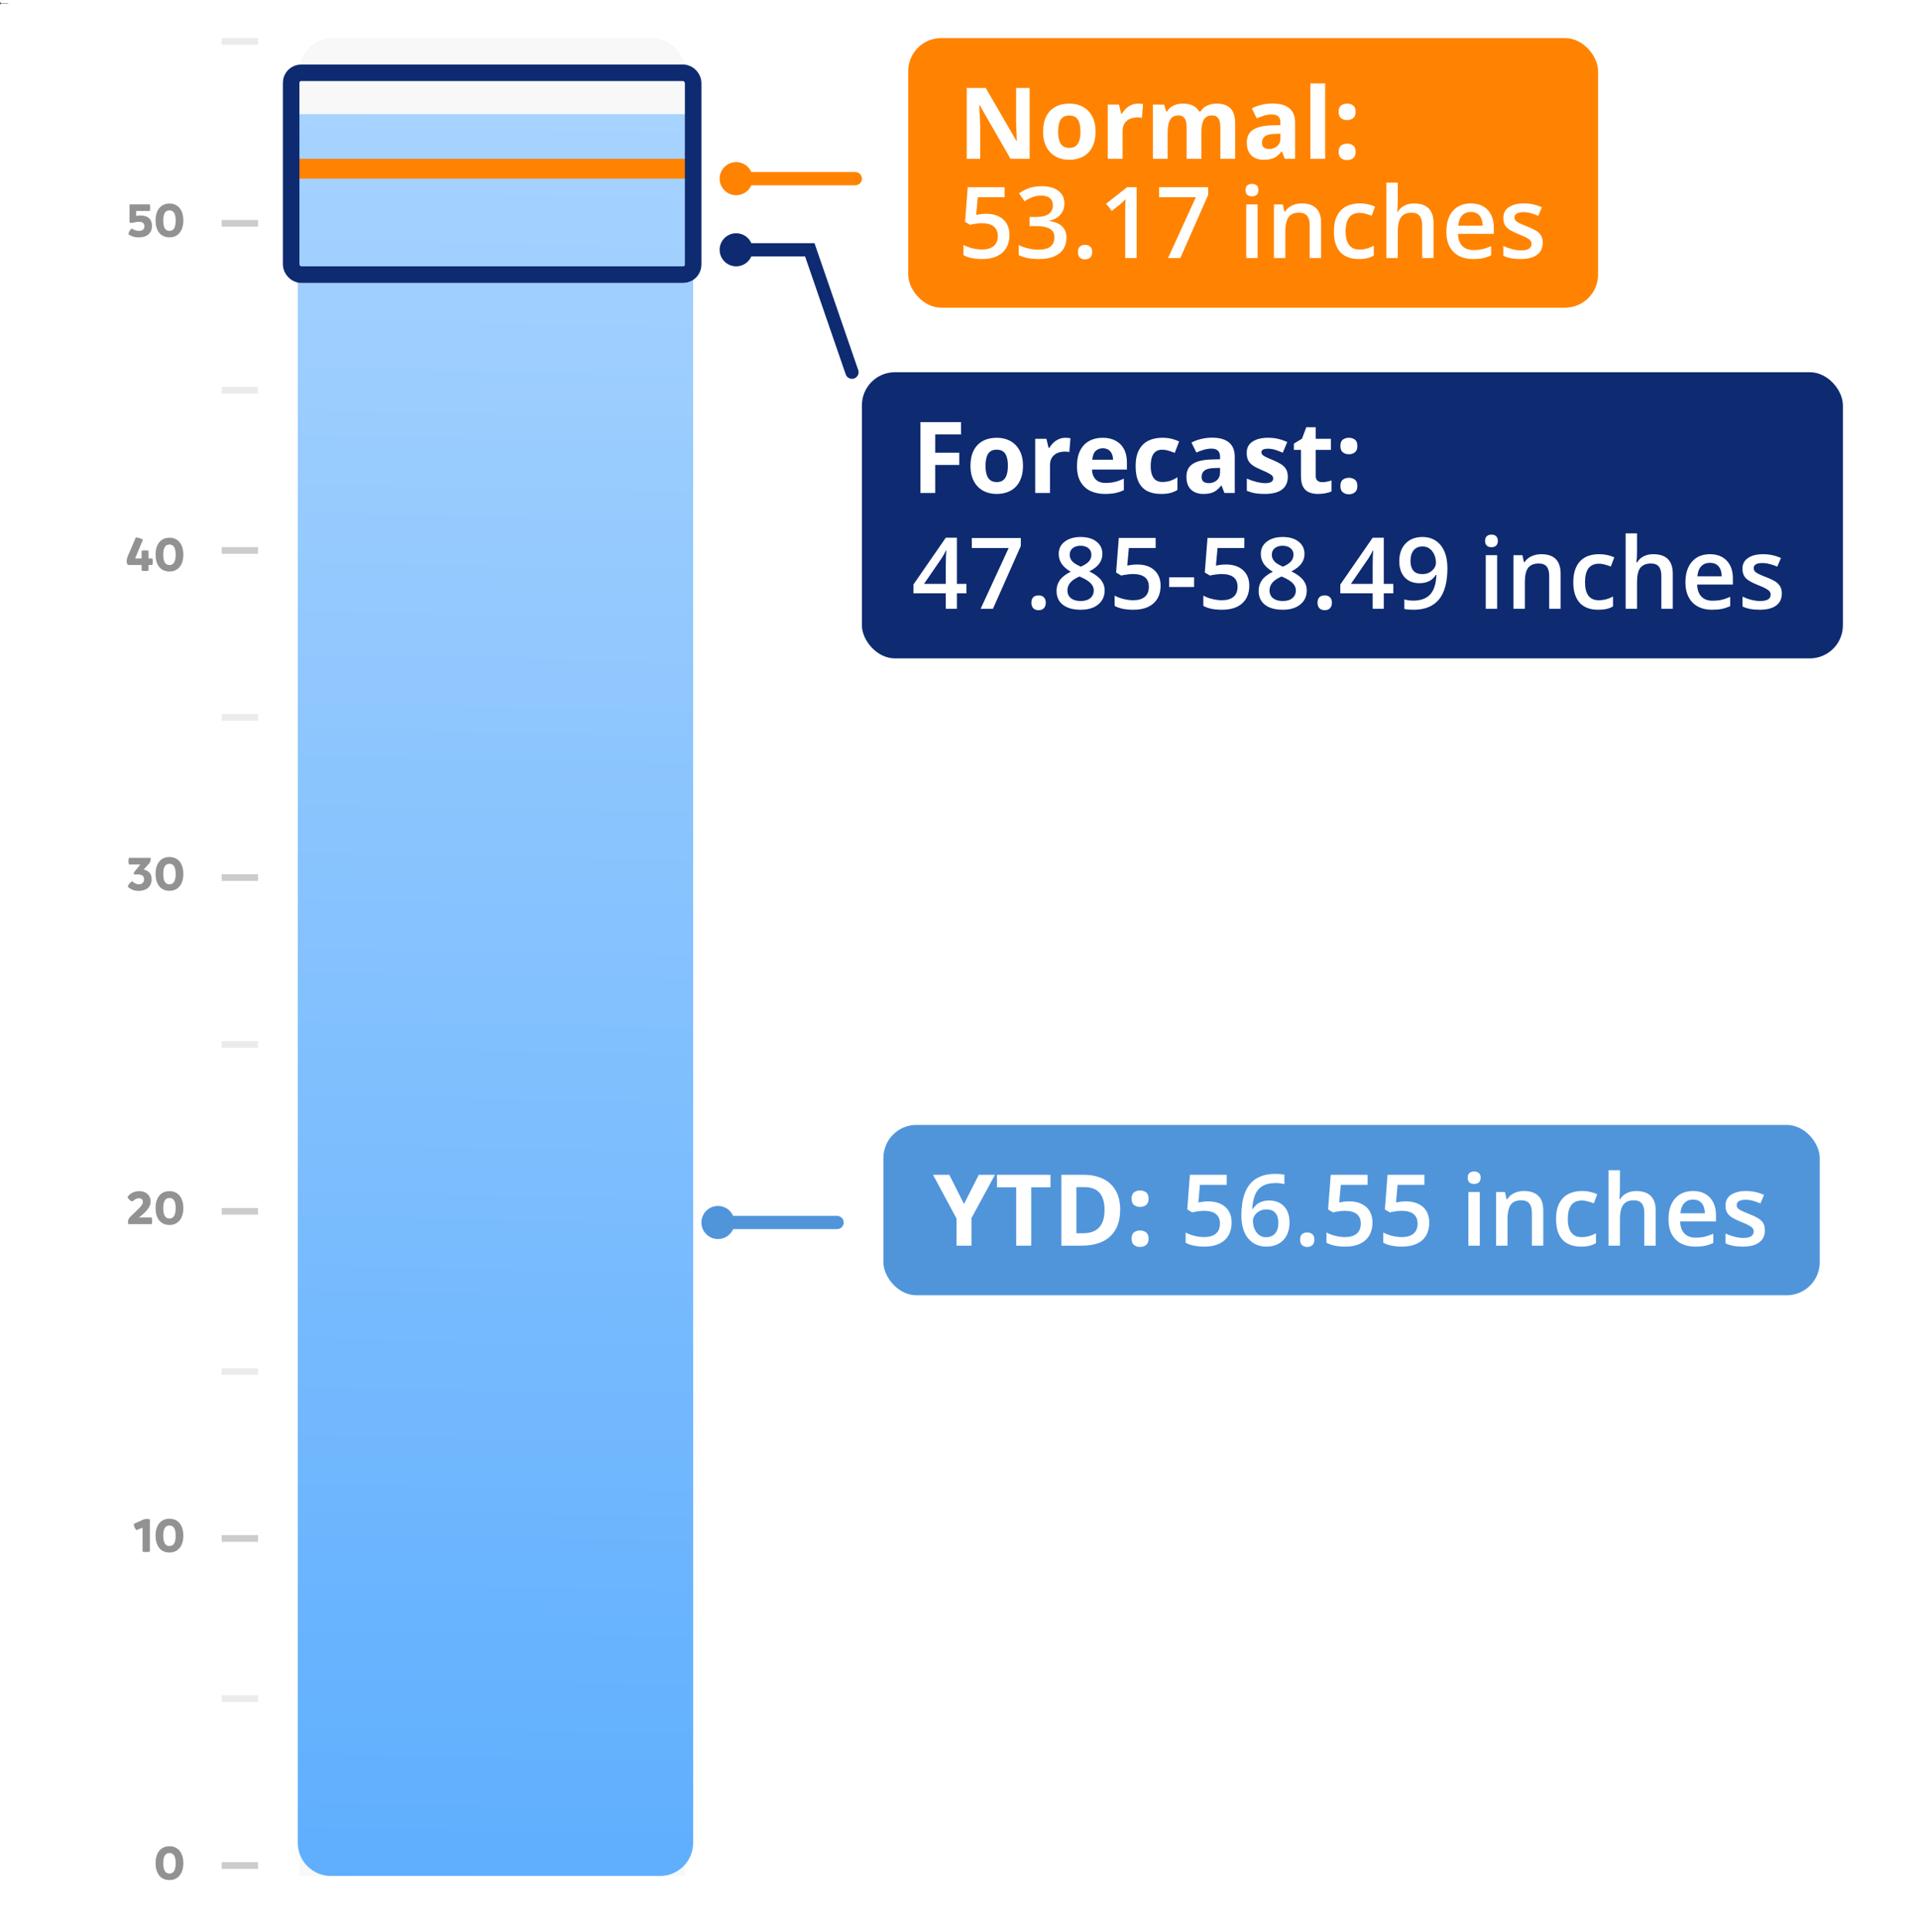
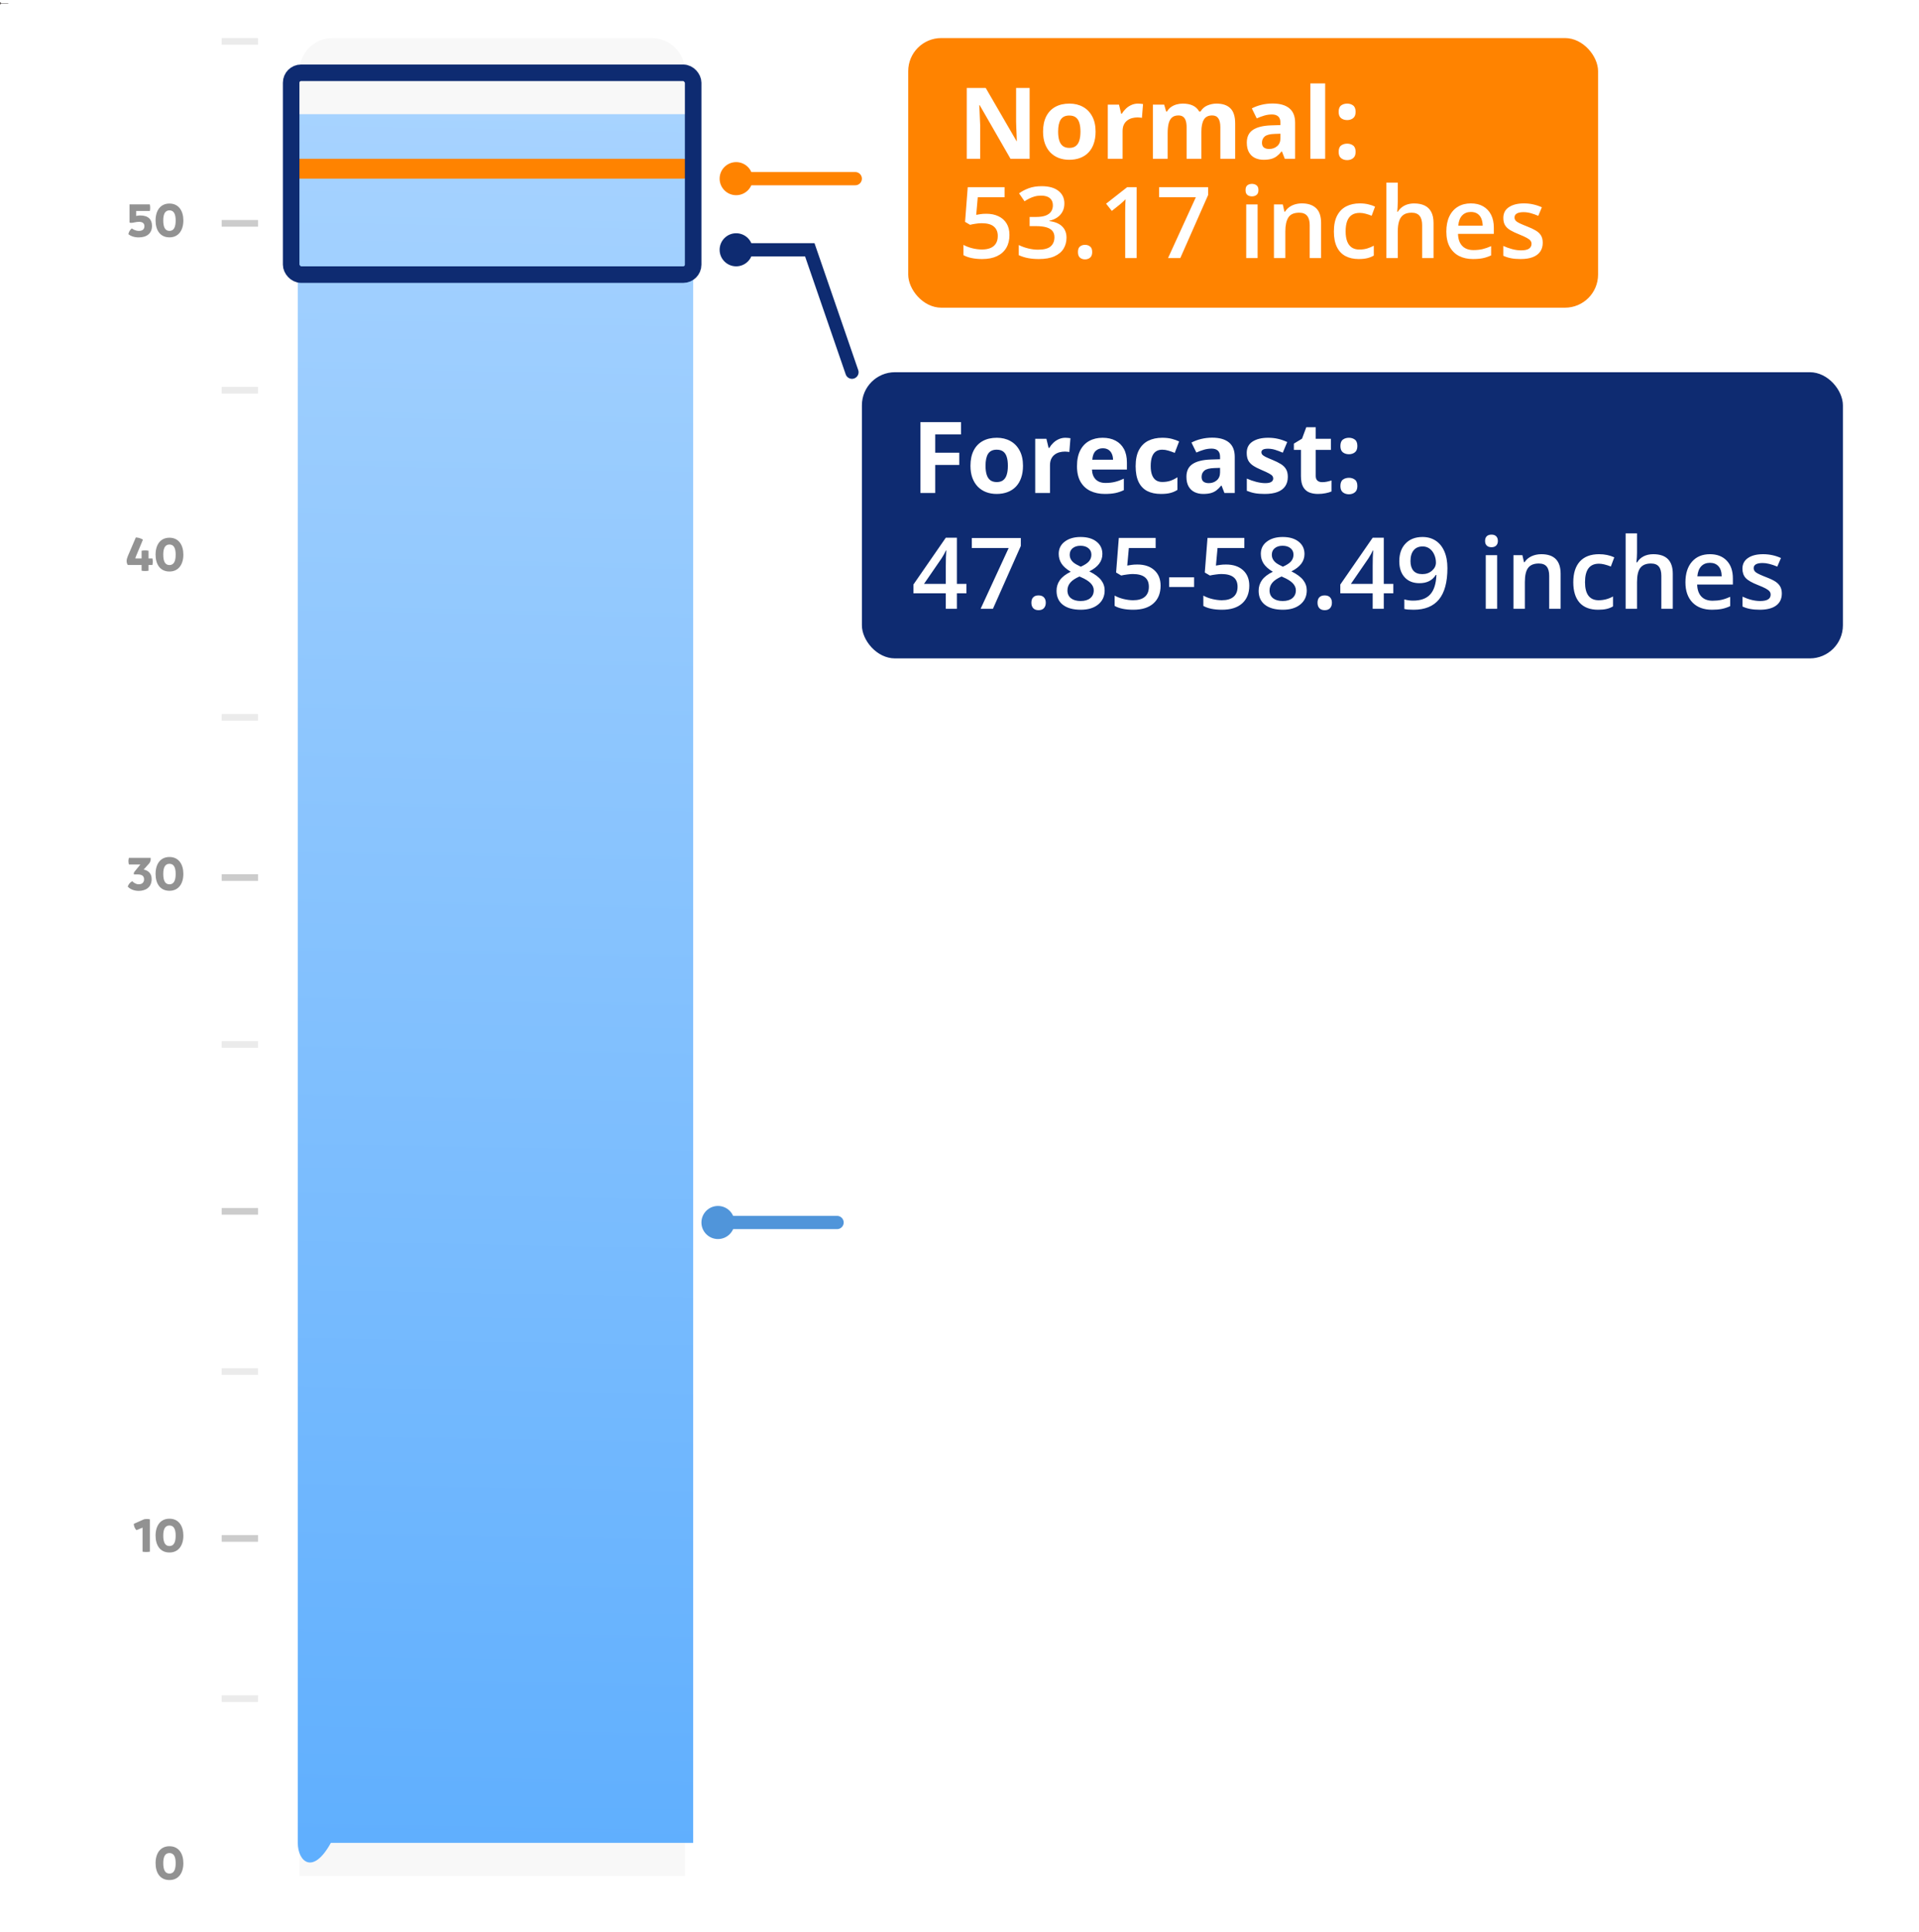
<svg xmlns="http://www.w3.org/2000/svg" width="1160" height="1168" viewBox="0 0 1160 1168" fill="none">
  <rect x="0" y="0" width="1160" height="1168" fill="#808080" stroke="none" />
  <g clip-path="url(#clip0_6966_1247)">
    <rect width="1160" height="1168" fill="white" />
    <path d="M181 43C181 31.954 189.954 23 201 23H394C405.046 23 414 31.954 414 43V1134H181V43Z" fill="#F8F8F8" />
    <path d="M-0.667 2C-0.667 2.368 -0.368 2.667 -5.82818e-08 2.667C0.368 2.667 0.667 2.368 0.667 2C0.667 1.632 0.368 1.333 5.82818e-08 1.333C-0.368 1.333 -0.667 1.632 -0.667 2ZM0 2L-1.09278e-08 2.125L5 2.125L5 2L5 1.875L1.09278e-08 1.875L0 2Z" fill="#5B5656" />
-     <path d="M180 69H419V1114C419 1125.05 410.046 1134 399 1134H200C188.954 1134 180 1125.05 180 1114V69Z" fill="url(#paint0_linear_6966_1247)" />
+     <path d="M180 69H419V1114H200C188.954 1134 180 1125.05 180 1114V69Z" fill="url(#paint0_linear_6966_1247)" />
    <line x1="180" y1="102" x2="413" y2="102" stroke="#FF8300" stroke-width="12" stroke-linecap="round" />
    <rect x="549" y="23" width="417" height="163" rx="20" fill="#FF8300" />
    <path d="M622.389 96H610.846L592.213 63.598H591.949C592.027 64.945 592.096 66.303 592.154 67.67C592.213 69.037 592.271 70.404 592.33 71.772C592.389 73.119 592.447 74.477 592.506 75.844V96H584.391V53.168H595.846L614.449 85.248H614.654C614.615 83.92 614.566 82.602 614.508 81.293C614.449 79.984 614.391 78.676 614.332 77.367C614.293 76.059 614.254 74.75 614.215 73.441V53.168H622.389V96ZM662.262 79.564C662.262 82.299 661.891 84.721 661.148 86.83C660.426 88.939 659.361 90.727 657.955 92.191C656.568 93.637 654.889 94.731 652.916 95.473C650.963 96.215 648.756 96.586 646.295 96.586C643.99 96.586 641.871 96.215 639.938 95.473C638.023 94.731 636.354 93.637 634.928 92.191C633.521 90.727 632.428 88.939 631.646 86.83C630.885 84.721 630.504 82.299 630.504 79.564C630.504 75.932 631.148 72.856 632.438 70.336C633.727 67.816 635.562 65.902 637.945 64.594C640.328 63.285 643.17 62.631 646.471 62.631C649.537 62.631 652.252 63.285 654.615 64.594C656.998 65.902 658.863 67.816 660.211 70.336C661.578 72.856 662.262 75.932 662.262 79.564ZM639.615 79.564C639.615 81.713 639.85 83.519 640.318 84.984C640.787 86.449 641.52 87.553 642.516 88.295C643.512 89.037 644.811 89.408 646.412 89.408C647.994 89.408 649.273 89.037 650.25 88.295C651.246 87.553 651.969 86.449 652.418 84.984C652.887 83.519 653.121 81.713 653.121 79.564C653.121 77.397 652.887 75.6 652.418 74.174C651.969 72.728 651.246 71.644 650.25 70.922C649.254 70.199 647.955 69.838 646.354 69.838C643.99 69.838 642.271 70.648 641.197 72.269C640.143 73.891 639.615 76.322 639.615 79.564ZM687.926 62.631C688.375 62.631 688.893 62.66 689.479 62.719C690.084 62.758 690.572 62.816 690.943 62.895L690.27 71.273C689.977 71.176 689.557 71.107 689.01 71.068C688.482 71.01 688.023 70.981 687.633 70.981C686.48 70.981 685.357 71.127 684.264 71.42C683.189 71.713 682.223 72.191 681.363 72.856C680.504 73.5 679.82 74.359 679.312 75.434C678.824 76.488 678.58 77.787 678.58 79.33V96H669.645V63.246H676.412L677.73 68.754H678.17C678.814 67.641 679.615 66.625 680.572 65.707C681.549 64.769 682.652 64.027 683.883 63.48C685.133 62.914 686.48 62.631 687.926 62.631ZM735.357 62.631C739.068 62.631 741.871 63.588 743.766 65.502C745.68 67.397 746.637 70.443 746.637 74.643V96H737.672V76.869C737.672 74.525 737.271 72.758 736.471 71.566C735.67 70.375 734.43 69.779 732.75 69.779C730.387 69.779 728.707 70.629 727.711 72.328C726.715 74.008 726.217 76.42 726.217 79.564V96L717.281 96V76.869C717.281 75.307 717.105 73.998 716.754 72.943C716.402 71.889 715.865 71.098 715.143 70.57C714.42 70.043 713.492 69.779 712.359 69.779C710.699 69.779 709.391 70.199 708.434 71.039C707.496 71.859 706.822 73.08 706.412 74.701C706.021 76.303 705.826 78.266 705.826 80.59V96H696.891V63.246H703.717L704.918 67.436H705.416C706.08 66.303 706.91 65.385 707.906 64.682C708.922 63.978 710.035 63.461 711.246 63.129C712.457 62.797 713.688 62.631 714.938 62.631C717.34 62.631 719.371 63.022 721.031 63.803C722.711 64.584 724 65.795 724.898 67.436H725.689C726.666 65.756 728.043 64.535 729.82 63.773C731.617 63.012 733.463 62.631 735.357 62.631ZM769.254 62.572C773.648 62.572 777.018 63.529 779.361 65.443C781.705 67.357 782.877 70.268 782.877 74.174V96H776.637L774.908 91.547H774.674C773.736 92.719 772.779 93.676 771.803 94.418C770.826 95.16 769.703 95.707 768.434 96.059C767.164 96.41 765.621 96.586 763.805 96.586C761.871 96.586 760.133 96.215 758.59 95.473C757.066 94.731 755.865 93.598 754.986 92.074C754.107 90.531 753.668 88.578 753.668 86.215C753.668 82.738 754.889 80.18 757.33 78.539C759.771 76.879 763.434 75.961 768.316 75.785L774 75.609V74.174C774 72.455 773.551 71.195 772.652 70.394C771.754 69.594 770.504 69.193 768.902 69.193C767.32 69.193 765.768 69.418 764.244 69.867C762.721 70.316 761.197 70.883 759.674 71.566L756.715 65.531C758.453 64.613 760.396 63.891 762.545 63.363C764.713 62.836 766.949 62.572 769.254 62.572ZM774 80.824L770.543 80.941C767.652 81.019 765.641 81.537 764.508 82.494C763.395 83.451 762.838 84.711 762.838 86.273C762.838 87.641 763.238 88.617 764.039 89.203C764.84 89.769 765.885 90.053 767.174 90.053C769.088 90.053 770.699 89.486 772.008 88.353C773.336 87.221 774 85.609 774 83.519V80.824ZM801.041 96H792.105V50.414H801.041V96ZM809.186 91.811C809.186 89.975 809.684 88.686 810.68 87.943C811.695 87.201 812.916 86.83 814.342 86.83C815.729 86.83 816.92 87.201 817.916 87.943C818.932 88.686 819.439 89.975 819.439 91.811C819.439 93.568 818.932 94.838 817.916 95.619C816.92 96.4 815.729 96.791 814.342 96.791C812.916 96.791 811.695 96.4 810.68 95.619C809.684 94.838 809.186 93.568 809.186 91.811ZM809.186 67.611C809.186 65.775 809.684 64.486 810.68 63.744C811.695 63.002 812.916 62.631 814.342 62.631C815.729 62.631 816.92 63.002 817.916 63.744C818.932 64.486 819.439 65.775 819.439 67.611C819.439 69.389 818.932 70.668 817.916 71.449C816.92 72.211 815.729 72.592 814.342 72.592C812.916 72.592 811.695 72.211 810.68 71.449C809.684 70.668 809.186 69.389 809.186 67.611ZM596.256 129.223C599.01 129.223 601.432 129.721 603.521 130.717C605.631 131.693 607.271 133.139 608.443 135.053C609.615 136.947 610.201 139.271 610.201 142.025C610.201 145.033 609.566 147.631 608.297 149.818C607.027 151.986 605.162 153.656 602.701 154.828C600.24 156 597.242 156.586 593.707 156.586C591.461 156.586 589.361 156.391 587.408 156C585.475 155.609 583.805 155.023 582.398 154.242V148.031C583.863 148.852 585.621 149.525 587.672 150.053C589.723 150.561 591.686 150.814 593.561 150.814C595.553 150.814 597.262 150.521 598.688 149.936C600.113 149.35 601.207 148.451 601.969 147.24C602.75 146.029 603.141 144.496 603.141 142.641C603.141 140.18 602.35 138.285 600.768 136.957C599.205 135.609 596.754 134.936 593.414 134.936C592.242 134.936 590.992 135.043 589.664 135.258C588.355 135.453 587.262 135.668 586.383 135.902L583.365 134.115L584.977 113.168H607.242V119.232H591.041L590.104 129.896C590.807 129.74 591.646 129.594 592.623 129.457C593.6 129.301 594.811 129.223 596.256 129.223ZM643.395 122.953C643.395 124.887 643.004 126.566 642.223 127.992C641.441 129.418 640.367 130.59 639 131.508C637.652 132.406 636.09 133.051 634.312 133.441V133.646C637.73 134.076 640.309 135.15 642.047 136.869C643.805 138.588 644.684 140.863 644.684 143.695C644.684 146.176 644.088 148.393 642.896 150.346C641.705 152.279 639.879 153.803 637.418 154.916C634.957 156.029 631.793 156.586 627.926 156.586C625.602 156.586 623.443 156.4 621.451 156.029C619.479 155.658 617.604 155.062 615.826 154.242V148.119C617.643 149.018 619.576 149.711 621.627 150.199C623.678 150.688 625.621 150.932 627.457 150.932C631.031 150.932 633.58 150.268 635.104 148.939C636.627 147.592 637.389 145.736 637.389 143.373C637.389 141.85 636.988 140.6 636.188 139.623C635.406 138.646 634.186 137.914 632.525 137.426C630.885 136.938 628.766 136.693 626.168 136.693H622.389V131.156H626.197C628.678 131.156 630.67 130.863 632.174 130.277C633.678 129.672 634.762 128.842 635.426 127.787C636.109 126.732 636.451 125.502 636.451 124.096C636.451 122.26 635.855 120.834 634.664 119.818C633.473 118.783 631.705 118.266 629.361 118.266C627.916 118.266 626.598 118.432 625.406 118.764C624.234 119.096 623.15 119.516 622.154 120.023C621.158 120.531 620.211 121.078 619.312 121.664L616.002 116.889C617.623 115.678 619.557 114.652 621.803 113.812C624.049 112.973 626.666 112.553 629.654 112.553C634.049 112.553 637.438 113.5 639.82 115.395C642.203 117.27 643.395 119.789 643.395 122.953ZM651.598 152.367C651.598 150.766 652.008 149.643 652.828 148.998C653.668 148.334 654.684 148.002 655.875 148.002C657.066 148.002 658.082 148.334 658.922 148.998C659.781 149.643 660.211 150.766 660.211 152.367C660.211 153.93 659.781 155.062 658.922 155.766C658.082 156.449 657.066 156.791 655.875 156.791C654.684 156.791 653.668 156.449 652.828 155.766C652.008 155.062 651.598 153.93 651.598 152.367ZM687.076 156H680.162V128.432C680.162 127.514 680.172 126.596 680.191 125.678C680.211 124.76 680.23 123.861 680.25 122.982C680.289 122.104 680.338 121.264 680.396 120.463C679.986 120.912 679.479 121.4 678.873 121.928C678.287 122.455 677.662 123.002 676.998 123.568L672.076 127.494L668.619 123.129L681.334 113.168H687.076V156ZM706.061 156L722.877 119.203H700.641V113.168L730.289 113.168V117.885L713.473 156H706.061ZM760.201 123.568V156H753.316V123.568H760.201ZM756.803 111.146C757.857 111.146 758.766 111.43 759.527 111.996C760.309 112.562 760.699 113.539 760.699 114.926C760.699 116.293 760.309 117.27 759.527 117.855C758.766 118.422 757.857 118.705 756.803 118.705C755.709 118.705 754.781 118.422 754.02 117.855C753.277 117.27 752.906 116.293 752.906 114.926C752.906 113.539 753.277 112.562 754.02 111.996C754.781 111.43 755.709 111.146 756.803 111.146ZM786.979 122.953C790.631 122.953 793.473 123.9 795.504 125.795C797.555 127.67 798.58 130.687 798.58 134.848V156H791.695V136.137C791.695 133.617 791.178 131.732 790.143 130.482C789.107 129.213 787.506 128.578 785.338 128.578C782.193 128.578 780.006 129.545 778.775 131.479C777.564 133.412 776.959 136.215 776.959 139.887V156H770.074V123.568H775.436L776.402 127.963H776.783C777.486 126.83 778.355 125.902 779.391 125.18C780.445 124.437 781.617 123.881 782.906 123.51C784.215 123.139 785.572 122.953 786.979 122.953ZM821.285 156.586C818.219 156.586 815.562 155.99 813.316 154.799C811.07 153.607 809.342 151.781 808.131 149.32C806.92 146.859 806.314 143.734 806.314 139.945C806.314 136 806.979 132.777 808.307 130.277C809.635 127.777 811.471 125.932 813.814 124.74C816.178 123.549 818.883 122.953 821.93 122.953C823.863 122.953 825.611 123.148 827.174 123.539C828.756 123.91 830.094 124.369 831.188 124.916L829.137 130.424C827.945 129.936 826.725 129.525 825.475 129.193C824.225 128.861 823.023 128.695 821.871 128.695C819.977 128.695 818.395 129.115 817.125 129.955C815.875 130.795 814.938 132.045 814.312 133.705C813.707 135.365 813.404 137.426 813.404 139.887C813.404 142.27 813.717 144.281 814.342 145.922C814.967 147.543 815.895 148.773 817.125 149.613C818.355 150.434 819.869 150.844 821.666 150.844C823.443 150.844 825.035 150.629 826.441 150.199C827.848 149.77 829.176 149.213 830.426 148.529V154.506C829.195 155.209 827.877 155.727 826.471 156.059C825.064 156.41 823.336 156.586 821.285 156.586ZM844.928 110.414V121.869C844.928 123.061 844.889 124.223 844.811 125.355C844.752 126.488 844.684 127.367 844.605 127.992H844.986C845.67 126.859 846.51 125.932 847.506 125.209C848.502 124.467 849.615 123.91 850.846 123.539C852.096 123.168 853.424 122.982 854.83 122.982C857.311 122.982 859.42 123.402 861.158 124.242C862.896 125.062 864.225 126.342 865.143 128.08C866.08 129.818 866.549 132.074 866.549 134.848V156L859.664 156V136.137C859.664 133.617 859.146 131.732 858.111 130.482C857.076 129.213 855.475 128.578 853.307 128.578C851.217 128.578 849.557 129.018 848.326 129.896C847.115 130.756 846.246 132.035 845.719 133.734C845.191 135.414 844.928 137.465 844.928 139.887V156H838.043V110.414H844.928ZM889.107 122.953C891.998 122.953 894.479 123.549 896.549 124.74C898.619 125.932 900.211 127.621 901.324 129.809C902.438 131.996 902.994 134.613 902.994 137.66V141.352H881.344C881.422 144.496 882.262 146.918 883.863 148.617C885.484 150.316 887.75 151.166 890.66 151.166C892.73 151.166 894.586 150.971 896.227 150.58C897.887 150.17 899.596 149.574 901.354 148.793V154.389C899.732 155.15 898.082 155.707 896.402 156.059C894.723 156.41 892.711 156.586 890.367 156.586C887.184 156.586 884.381 155.971 881.959 154.74C879.557 153.49 877.672 151.635 876.305 149.174C874.957 146.713 874.283 143.656 874.283 140.004C874.283 136.371 874.898 133.285 876.129 130.746C877.359 128.207 879.088 126.273 881.314 124.945C883.541 123.617 886.139 122.953 889.107 122.953ZM889.107 128.139C886.939 128.139 885.182 128.842 883.834 130.248C882.506 131.654 881.725 133.715 881.49 136.43H896.256C896.236 134.809 895.963 133.373 895.436 132.123C894.928 130.873 894.146 129.896 893.092 129.193C892.057 128.49 890.729 128.139 889.107 128.139ZM932.555 146.742C932.555 148.871 932.037 150.668 931.002 152.133C929.967 153.598 928.453 154.711 926.461 155.473C924.488 156.215 922.066 156.586 919.195 156.586C916.93 156.586 914.977 156.42 913.336 156.088C911.715 155.775 910.182 155.287 908.736 154.623V148.676C910.279 149.398 912.008 150.023 913.922 150.551C915.855 151.078 917.682 151.342 919.4 151.342C921.666 151.342 923.297 150.99 924.293 150.287C925.289 149.564 925.787 148.607 925.787 147.416C925.787 146.713 925.582 146.088 925.172 145.541C924.781 144.975 924.039 144.398 922.945 143.812C921.871 143.207 920.289 142.484 918.199 141.645C916.148 140.824 914.42 140.004 913.014 139.184C911.607 138.363 910.543 137.377 909.82 136.225C909.098 135.053 908.736 133.559 908.736 131.742C908.736 128.871 909.869 126.693 912.135 125.209C914.42 123.705 917.438 122.953 921.188 122.953C923.18 122.953 925.055 123.158 926.812 123.568C928.59 123.959 930.328 124.535 932.027 125.297L929.859 130.482C928.395 129.838 926.92 129.311 925.436 128.9C923.971 128.471 922.477 128.256 920.953 128.256C919.176 128.256 917.818 128.529 916.881 129.076C915.963 129.623 915.504 130.404 915.504 131.42C915.504 132.182 915.729 132.826 916.178 133.354C916.627 133.881 917.398 134.408 918.492 134.936C919.605 135.463 921.148 136.117 923.121 136.898C925.055 137.641 926.725 138.422 928.131 139.242C929.557 140.043 930.65 141.029 931.412 142.201C932.174 143.373 932.555 144.887 932.555 146.742Z" fill="white" />
    <line x1="449" y1="108" x2="517" y2="108" stroke="#FF8300" stroke-width="8" stroke-linecap="round" />
    <circle cx="445" cy="108" r="10" fill="#FF8300" />
    <line x1="438" y1="739" x2="506" y2="739" stroke="#5095DA" stroke-width="8" stroke-linecap="round" />
    <circle cx="434" cy="739" r="10" fill="#5095DA" />
-     <rect x="534" y="680" width="566" height="103" rx="20" fill="#5095DA" />
-     <path d="M582.721 727.805L591.656 710.168H601.441L587.232 736.33V753H578.209V736.623L564 710.168H573.844L582.721 727.805ZM623.355 753H614.273V717.727H602.643V710.168H634.986V717.727H623.355V753ZM677.115 731.174C677.115 735.998 676.188 740.031 674.332 743.273C672.496 746.496 669.83 748.928 666.334 750.568C662.838 752.189 658.629 753 653.707 753H641.578V710.168H655.025C659.518 710.168 663.414 710.969 666.715 712.57C670.016 714.152 672.574 716.506 674.391 719.631C676.207 722.736 677.115 726.584 677.115 731.174ZM667.682 731.408C667.682 728.244 667.213 725.646 666.275 723.615C665.357 721.564 663.99 720.051 662.174 719.074C660.377 718.098 658.15 717.609 655.494 717.609H650.66V745.5H654.557C658.99 745.5 662.281 744.318 664.43 741.955C666.598 739.592 667.682 736.076 667.682 731.408ZM684.029 748.811C684.029 746.975 684.527 745.686 685.523 744.943C686.539 744.201 687.76 743.83 689.186 743.83C690.572 743.83 691.764 744.201 692.76 744.943C693.775 745.686 694.283 746.975 694.283 748.811C694.283 750.568 693.775 751.838 692.76 752.619C691.764 753.4 690.572 753.791 689.186 753.791C687.76 753.791 686.539 753.4 685.523 752.619C684.527 751.838 684.029 750.568 684.029 748.811ZM684.029 724.611C684.029 722.775 684.527 721.486 685.523 720.744C686.539 720.002 687.76 719.631 689.186 719.631C690.572 719.631 691.764 720.002 692.76 720.744C693.775 721.486 694.283 722.775 694.283 724.611C694.283 726.389 693.775 727.668 692.76 728.449C691.764 729.211 690.572 729.592 689.186 729.592C687.76 729.592 686.539 729.211 685.523 728.449C684.527 727.668 684.029 726.389 684.029 724.611ZM730.553 726.223C733.307 726.223 735.729 726.721 737.818 727.717C739.928 728.693 741.568 730.139 742.74 732.053C743.912 733.947 744.498 736.271 744.498 739.025C744.498 742.033 743.863 744.631 742.594 746.818C741.324 748.986 739.459 750.656 736.998 751.828C734.537 753 731.539 753.586 728.004 753.586C725.758 753.586 723.658 753.391 721.705 753C719.771 752.609 718.102 752.023 716.695 751.242V745.031C718.16 745.852 719.918 746.525 721.969 747.053C724.02 747.561 725.982 747.814 727.857 747.814C729.85 747.814 731.559 747.521 732.984 746.936C734.41 746.35 735.504 745.451 736.266 744.24C737.047 743.029 737.438 741.496 737.438 739.641C737.438 737.18 736.646 735.285 735.064 733.957C733.502 732.609 731.051 731.936 727.711 731.936C726.539 731.936 725.289 732.043 723.961 732.258C722.652 732.453 721.559 732.668 720.68 732.902L717.662 731.115L719.273 710.168H741.539V716.232H725.338L724.4 726.896C725.104 726.74 725.943 726.594 726.92 726.457C727.896 726.301 729.107 726.223 730.553 726.223ZM750.387 734.748C750.387 732.229 750.562 729.748 750.914 727.307C751.285 724.865 751.91 722.58 752.789 720.451C753.668 718.322 754.879 716.447 756.422 714.826C757.984 713.205 759.947 711.936 762.311 711.018C764.674 710.08 767.516 709.611 770.836 709.611C771.695 709.611 772.662 709.65 773.736 709.729C774.811 709.807 775.699 709.934 776.402 710.109V715.822C775.641 715.607 774.801 715.441 773.883 715.324C772.984 715.207 772.086 715.148 771.188 715.148C767.594 715.148 764.791 715.832 762.779 717.199C760.768 718.547 759.332 720.402 758.473 722.766C757.613 725.109 757.115 727.795 756.979 730.822H757.33C757.916 729.846 758.648 728.977 759.527 728.215C760.406 727.453 761.48 726.848 762.75 726.398C764.02 725.93 765.494 725.695 767.174 725.695C769.674 725.695 771.852 726.223 773.707 727.277C775.562 728.312 776.988 729.816 777.984 731.789C779 733.762 779.508 736.154 779.508 738.967C779.508 741.994 778.932 744.602 777.779 746.789C776.646 748.977 775.025 750.656 772.916 751.828C770.826 753 768.336 753.586 765.445 753.586C763.316 753.586 761.334 753.195 759.498 752.414C757.682 751.633 756.09 750.461 754.723 748.898C753.355 747.336 752.291 745.383 751.529 743.039C750.768 740.676 750.387 737.912 750.387 734.748ZM765.328 747.902C767.555 747.902 769.342 747.18 770.689 745.734C772.057 744.27 772.74 742.033 772.74 739.025C772.74 736.584 772.135 734.65 770.924 733.225C769.732 731.799 767.936 731.086 765.533 731.086C763.893 731.086 762.457 731.438 761.227 732.141C759.996 732.844 759.039 733.732 758.355 734.807C757.691 735.881 757.359 736.975 757.359 738.088C757.359 739.221 757.525 740.363 757.857 741.516C758.189 742.668 758.688 743.732 759.352 744.709C760.016 745.666 760.846 746.438 761.842 747.023C762.838 747.609 764 747.902 765.328 747.902ZM785.895 749.367C785.895 747.766 786.305 746.643 787.125 745.998C787.965 745.334 788.98 745.002 790.172 745.002C791.363 745.002 792.379 745.334 793.219 745.998C794.078 746.643 794.508 747.766 794.508 749.367C794.508 750.93 794.078 752.062 793.219 752.766C792.379 753.449 791.363 753.791 790.172 753.791C788.98 753.791 787.965 753.449 787.125 752.766C786.305 752.062 785.895 750.93 785.895 749.367ZM815.689 726.223C818.443 726.223 820.865 726.721 822.955 727.717C825.064 728.693 826.705 730.139 827.877 732.053C829.049 733.947 829.635 736.271 829.635 739.025C829.635 742.033 829 744.631 827.73 746.818C826.461 748.986 824.596 750.656 822.135 751.828C819.674 753 816.676 753.586 813.141 753.586C810.895 753.586 808.795 753.391 806.842 753C804.908 752.609 803.238 752.023 801.832 751.242V745.031C803.297 745.852 805.055 746.525 807.105 747.053C809.156 747.561 811.119 747.814 812.994 747.814C814.986 747.814 816.695 747.521 818.121 746.936C819.547 746.35 820.641 745.451 821.402 744.24C822.184 743.029 822.574 741.496 822.574 739.641C822.574 737.18 821.783 735.285 820.201 733.957C818.639 732.609 816.188 731.936 812.848 731.936C811.676 731.936 810.426 732.043 809.098 732.258C807.789 732.453 806.695 732.668 805.816 732.902L802.799 731.115L804.41 710.168H826.676V716.232H810.475L809.537 726.896C810.24 726.74 811.08 726.594 812.057 726.457C813.033 726.301 814.244 726.223 815.689 726.223ZM850.025 726.223C852.779 726.223 855.201 726.721 857.291 727.717C859.4 728.693 861.041 730.139 862.213 732.053C863.385 733.947 863.971 736.271 863.971 739.025C863.971 742.033 863.336 744.631 862.066 746.818C860.797 748.986 858.932 750.656 856.471 751.828C854.01 753 851.012 753.586 847.477 753.586C845.23 753.586 843.131 753.391 841.178 753C839.244 752.609 837.574 752.023 836.168 751.242V745.031C837.633 745.852 839.391 746.525 841.441 747.053C843.492 747.561 845.455 747.814 847.33 747.814C849.322 747.814 851.031 747.521 852.457 746.936C853.883 746.35 854.977 745.451 855.738 744.24C856.52 743.029 856.91 741.496 856.91 739.641C856.91 737.18 856.119 735.285 854.537 733.957C852.975 732.609 850.523 731.936 847.184 731.936C846.012 731.936 844.762 732.043 843.434 732.258C842.125 732.453 841.031 732.668 840.152 732.902L837.135 731.115L838.746 710.168H861.012V716.232H844.811L843.873 726.896C844.576 726.74 845.416 726.594 846.393 726.457C847.369 726.301 848.58 726.223 850.025 726.223ZM894.498 720.568V753H887.613V720.568H894.498ZM891.1 708.146C892.154 708.146 893.062 708.43 893.824 708.996C894.605 709.562 894.996 710.539 894.996 711.926C894.996 713.293 894.605 714.27 893.824 714.855C893.062 715.422 892.154 715.705 891.1 715.705C890.006 715.705 889.078 715.422 888.316 714.855C887.574 714.27 887.203 713.293 887.203 711.926C887.203 710.539 887.574 709.562 888.316 708.996C889.078 708.43 890.006 708.146 891.1 708.146ZM921.275 719.953C924.928 719.953 927.77 720.9 929.801 722.795C931.852 724.67 932.877 727.688 932.877 731.848V753H925.992V733.137C925.992 730.617 925.475 728.732 924.439 727.482C923.404 726.213 921.803 725.578 919.635 725.578C916.49 725.578 914.303 726.545 913.072 728.479C911.861 730.412 911.256 733.215 911.256 736.887V753H904.371V720.568H909.732L910.699 724.963H911.08C911.783 723.83 912.652 722.902 913.688 722.18C914.742 721.438 915.914 720.881 917.203 720.51C918.512 720.139 919.869 719.953 921.275 719.953ZM955.582 753.586C952.516 753.586 949.859 752.99 947.613 751.799C945.367 750.607 943.639 748.781 942.428 746.32C941.217 743.859 940.611 740.734 940.611 736.945C940.611 733 941.275 729.777 942.604 727.277C943.932 724.777 945.768 722.932 948.111 721.74C950.475 720.549 953.18 719.953 956.227 719.953C958.16 719.953 959.908 720.148 961.471 720.539C963.053 720.91 964.391 721.369 965.484 721.916L963.434 727.424C962.242 726.936 961.021 726.525 959.771 726.193C958.521 725.861 957.32 725.695 956.168 725.695C954.273 725.695 952.691 726.115 951.422 726.955C950.172 727.795 949.234 729.045 948.609 730.705C948.004 732.365 947.701 734.426 947.701 736.887C947.701 739.27 948.014 741.281 948.639 742.922C949.264 744.543 950.191 745.773 951.422 746.613C952.652 747.434 954.166 747.844 955.963 747.844C957.74 747.844 959.332 747.629 960.738 747.199C962.145 746.77 963.473 746.213 964.723 745.529V751.506C963.492 752.209 962.174 752.727 960.768 753.059C959.361 753.41 957.633 753.586 955.582 753.586ZM979.225 707.414V718.869C979.225 720.061 979.186 721.223 979.107 722.355C979.049 723.488 978.98 724.367 978.902 724.992H979.283C979.967 723.859 980.807 722.932 981.803 722.209C982.799 721.467 983.912 720.91 985.143 720.539C986.393 720.168 987.721 719.982 989.127 719.982C991.607 719.982 993.717 720.402 995.455 721.242C997.193 722.062 998.521 723.342 999.439 725.08C1000.38 726.818 1000.85 729.074 1000.85 731.848V753H993.961V733.137C993.961 730.617 993.443 728.732 992.408 727.482C991.373 726.213 989.771 725.578 987.604 725.578C985.514 725.578 983.854 726.018 982.623 726.896C981.412 727.756 980.543 729.035 980.016 730.734C979.488 732.414 979.225 734.465 979.225 736.887V753H972.34V707.414H979.225ZM1023.4 719.953C1026.29 719.953 1028.78 720.549 1030.85 721.74C1032.92 722.932 1034.51 724.621 1035.62 726.809C1036.73 728.996 1037.29 731.613 1037.29 734.66V738.352H1015.64C1015.72 741.496 1016.56 743.918 1018.16 745.617C1019.78 747.316 1022.05 748.166 1024.96 748.166C1027.03 748.166 1028.88 747.971 1030.52 747.58C1032.18 747.17 1033.89 746.574 1035.65 745.793V751.389C1034.03 752.15 1032.38 752.707 1030.7 753.059C1029.02 753.41 1027.01 753.586 1024.66 753.586C1021.48 753.586 1018.68 752.971 1016.26 751.74C1013.85 750.49 1011.97 748.635 1010.6 746.174C1009.25 743.713 1008.58 740.656 1008.58 737.004C1008.58 733.371 1009.2 730.285 1010.43 727.746C1011.66 725.207 1013.38 723.273 1015.61 721.945C1017.84 720.617 1020.44 719.953 1023.4 719.953ZM1023.4 725.139C1021.24 725.139 1019.48 725.842 1018.13 727.248C1016.8 728.654 1016.02 730.715 1015.79 733.43H1030.55C1030.53 731.809 1030.26 730.373 1029.73 729.123C1029.22 727.873 1028.44 726.896 1027.39 726.193C1026.35 725.49 1025.03 725.139 1023.4 725.139ZM1066.85 743.742C1066.85 745.871 1066.33 747.668 1065.3 749.133C1064.26 750.598 1062.75 751.711 1060.76 752.473C1058.79 753.215 1056.36 753.586 1053.49 753.586C1051.23 753.586 1049.27 753.42 1047.63 753.088C1046.01 752.775 1044.48 752.287 1043.03 751.623V745.676C1044.58 746.398 1046.3 747.023 1048.22 747.551C1050.15 748.078 1051.98 748.342 1053.7 748.342C1055.96 748.342 1057.59 747.99 1058.59 747.287C1059.59 746.564 1060.08 745.607 1060.08 744.416C1060.08 743.713 1059.88 743.088 1059.47 742.541C1059.08 741.975 1058.34 741.398 1057.24 740.812C1056.17 740.207 1054.59 739.484 1052.5 738.645C1050.45 737.824 1048.72 737.004 1047.31 736.184C1045.9 735.363 1044.84 734.377 1044.12 733.225C1043.39 732.053 1043.03 730.559 1043.03 728.742C1043.03 725.871 1044.17 723.693 1046.43 722.209C1048.72 720.705 1051.73 719.953 1055.48 719.953C1057.48 719.953 1059.35 720.158 1061.11 720.568C1062.89 720.959 1064.62 721.535 1066.32 722.297L1064.16 727.482C1062.69 726.838 1061.22 726.311 1059.73 725.9C1058.27 725.471 1056.77 725.256 1055.25 725.256C1053.47 725.256 1052.12 725.529 1051.18 726.076C1050.26 726.623 1049.8 727.404 1049.8 728.42C1049.8 729.182 1050.03 729.826 1050.47 730.354C1050.92 730.881 1051.7 731.408 1052.79 731.936C1053.9 732.463 1055.45 733.117 1057.42 733.898C1059.35 734.641 1061.02 735.422 1062.43 736.242C1063.85 737.043 1064.95 738.029 1065.71 739.201C1066.47 740.373 1066.85 741.887 1066.85 743.742Z" fill="white" />
    <path d="M83.783 143.51C80.603 143.51 78.443 142.31 77.603 141.56C77.873 140.09 78.653 138.83 79.703 138.08C80.303 138.56 81.863 139.58 83.963 139.58C86.303 139.58 87.293 138.44 87.293 136.7C87.293 135.11 86.273 134.09 84.053 134.09C82.133 134.09 80.633 134.72 79.403 134.72C78.743 134.72 78.443 134.63 78.293 134.51V123.56H90.563C90.713 124.25 90.773 124.94 90.773 125.63C90.773 126.26 90.713 126.92 90.593 127.55H82.313V130.58C82.763 130.43 83.663 130.25 84.653 130.25C89.633 130.25 91.883 132.62 91.883 136.55C91.883 140.9 88.973 143.51 83.783 143.51ZM102.439 143.48C96.799 143.48 94.039 139.13 94.039 133.28C94.039 127.34 96.919 123.05 102.439 123.05C108.079 123.05 110.839 127.55 110.839 133.28C110.839 139.13 107.959 143.48 102.439 143.48ZM102.439 139.58C105.229 139.58 106.189 137 106.189 133.28C106.189 129.65 105.229 127.16 102.439 127.16C99.649 127.16 98.689 129.65 98.689 133.28C98.689 137 99.649 139.58 102.439 139.58Z" fill="#929292" />
    <path d="M92.343 339.51C92.343 340.2 92.283 340.86 92.133 341.55H89.793V345C89.133 345.12 88.443 345.18 87.783 345.18C87.063 345.18 86.343 345.12 85.593 345V341.55H77.253C76.293 340.05 76.323 338.46 77.253 336.21L82.113 324.87C83.793 324.99 85.203 325.47 86.403 326.22L82.173 336.36C81.933 336.84 81.843 337.17 81.843 337.56H85.593V332.91C86.343 332.79 87.063 332.73 87.783 332.73C88.443 332.73 89.133 332.79 89.793 332.91V337.56H92.163C92.283 338.19 92.343 338.85 92.343 339.51ZM102.439 345.48C96.799 345.48 94.039 341.13 94.039 335.28C94.039 329.34 96.919 325.05 102.439 325.05C108.079 325.05 110.839 329.55 110.839 335.28C110.839 341.13 107.959 345.48 102.439 345.48ZM102.439 341.58C105.229 341.58 106.189 339 106.189 335.28C106.189 331.65 105.229 329.16 102.439 329.16C99.649 329.16 98.689 331.65 98.689 335.28C98.689 339 99.649 341.58 102.439 341.58Z" fill="#929292" />
    <path d="M77.934 518.56H91.074C91.194 519.7 91.014 520.96 90.174 521.92L86.844 525.67C88.914 526.03 91.674 527.44 91.674 531.37C91.674 536.47 87.954 538.54 83.814 538.54C80.454 538.54 78.204 537.04 77.214 535.99C77.634 534.58 78.564 533.44 79.914 532.69C80.964 533.71 82.284 534.55 83.814 534.55C85.764 534.55 87.084 533.56 87.084 531.55C87.084 529.63 85.974 528.58 83.064 528.58H80.964C80.904 528.4 80.874 528.22 80.874 528.07C80.874 527.56 81.084 527.17 81.444 526.75L84.864 522.58H77.934C77.754 521.86 77.634 521.2 77.634 520.48C77.664 519.85 77.754 519.16 77.934 518.56ZM102.439 538.48C96.799 538.48 94.039 534.13 94.039 528.28C94.039 522.34 96.919 518.05 102.439 518.05C108.079 518.05 110.839 522.55 110.839 528.28C110.839 534.13 107.959 538.48 102.439 538.48ZM102.439 534.58C105.229 534.58 106.189 532 106.189 528.28C106.189 524.65 105.229 522.16 102.439 522.16C99.649 522.16 98.689 524.65 98.689 528.28C98.689 532 99.649 534.58 102.439 534.58Z" fill="#929292" />
-     <path d="M91.677 735.95C91.857 736.46 91.977 737.24 91.977 737.93C91.977 738.74 91.827 739.55 91.677 740H77.577C77.457 739.58 77.367 739.07 77.367 738.53C77.367 737.54 77.787 736.46 78.717 735.56C85.527 729.2 86.367 728.09 86.367 726.56C86.367 725.18 85.527 724.34 84.057 724.34C82.347 724.34 81.117 725.27 80.037 726.29C78.507 725.84 77.637 724.88 77.097 723.56C78.417 721.55 80.907 720.05 84.207 720.05C88.077 720.05 91.047 722.3 91.047 726.44C91.047 729.5 88.527 732.35 84.597 735.53L83.817 736.07L84.747 735.98L91.677 735.95ZM102.439 740.48C96.799 740.48 94.039 736.13 94.039 730.28C94.039 724.34 96.919 720.05 102.439 720.05C108.079 720.05 110.839 724.55 110.839 730.28C110.839 736.13 107.959 740.48 102.439 740.48ZM102.439 736.58C105.229 736.58 106.189 734 106.189 730.28C106.189 726.65 105.229 724.16 102.439 724.16C99.649 724.16 98.689 726.65 98.689 730.28C98.689 734 99.649 736.58 102.439 736.58Z" fill="#929292" />
    <path d="M88.842 918.23C89.442 918.23 90.102 918.29 90.612 918.41V938C89.862 938.12 89.112 938.18 88.392 938.18C87.642 938.18 86.922 938.12 86.172 938V923.45L82.452 924.98C81.672 924.17 80.892 922.73 80.862 921.17L87.042 918.41C87.582 918.29 88.212 918.23 88.842 918.23ZM102.439 938.48C96.799 938.48 94.039 934.13 94.039 928.28C94.039 922.34 96.919 918.05 102.439 918.05C108.079 918.05 110.839 922.55 110.839 928.28C110.839 934.13 107.959 938.48 102.439 938.48ZM102.439 934.58C105.229 934.58 106.189 932 106.189 928.28C106.189 924.65 105.229 922.16 102.439 922.16C99.649 922.16 98.689 924.65 98.689 928.28C98.689 932 99.649 934.58 102.439 934.58Z" fill="#929292" />
    <path d="M102.439 1136.48C96.799 1136.48 94.039 1132.13 94.039 1126.28C94.039 1120.34 96.919 1116.05 102.439 1116.05C108.079 1116.05 110.839 1120.55 110.839 1126.28C110.839 1132.13 107.959 1136.48 102.439 1136.48ZM102.439 1132.58C105.229 1132.58 106.189 1130 106.189 1126.28C106.189 1122.65 105.229 1120.16 102.439 1120.16C99.649 1120.16 98.689 1122.65 98.689 1126.28C98.689 1130 99.649 1132.58 102.439 1132.58Z" fill="#929292" />
-     <path d="M156 1125.69H134V1129.72H156V1125.69Z" fill="#CCCCCC" />
    <path d="M156 927.957H134V931.992H156V927.957Z" fill="#CCCCCC" />
    <path d="M156 730.227H134V734.262H156V730.227Z" fill="#CCCCCC" />
    <path d="M156 528.461H134V532.496H156V528.461Z" fill="#CCCCCC" />
-     <path d="M156 330.73H134V334.766H156V330.73Z" fill="#CCCCCC" />
    <path d="M156 133H134V137.035H156V133Z" fill="#CCCCCC" />
    <path d="M156 1024.8H134V1028.84H156V1024.8Z" fill="#EBEBEB" />
    <path d="M156 827.074H134V831.11H156V827.074Z" fill="#EBEBEB" />
    <path d="M156 629.344H134V633.379H156V629.344Z" fill="#EBEBEB" />
    <path d="M156 431.613H134V435.649H156V431.613Z" fill="#EBEBEB" />
    <path d="M156 233.883H134V237.918H156V233.883Z" fill="#EBEBEB" />
    <path d="M156 23H134V27.035H156V23Z" fill="#EBEBEB" />
    <rect x="521" y="225" width="593" height="173" rx="20" fill="#0E2B71" />
    <path d="M565.326 298H556.391V255.168H580.941V262.609H565.326V273.654H579.857V281.066H565.326V298ZM618.383 281.564C618.383 284.299 618.012 286.721 617.27 288.83C616.547 290.939 615.482 292.727 614.076 294.191C612.689 295.637 611.01 296.73 609.037 297.473C607.084 298.215 604.877 298.586 602.416 298.586C600.111 298.586 597.992 298.215 596.059 297.473C594.145 296.73 592.475 295.637 591.049 294.191C589.643 292.727 588.549 290.939 587.768 288.83C587.006 286.721 586.625 284.299 586.625 281.564C586.625 277.932 587.27 274.855 588.559 272.336C589.848 269.816 591.684 267.902 594.066 266.594C596.449 265.285 599.291 264.631 602.592 264.631C605.658 264.631 608.373 265.285 610.736 266.594C613.119 267.902 614.984 269.816 616.332 272.336C617.699 274.855 618.383 277.932 618.383 281.564ZM595.736 281.564C595.736 283.713 595.971 285.52 596.439 286.984C596.908 288.449 597.641 289.553 598.637 290.295C599.633 291.037 600.932 291.408 602.533 291.408C604.115 291.408 605.395 291.037 606.371 290.295C607.367 289.553 608.09 288.449 608.539 286.984C609.008 285.52 609.242 283.713 609.242 281.564C609.242 279.396 609.008 277.6 608.539 276.174C608.09 274.729 607.367 273.645 606.371 272.922C605.375 272.199 604.076 271.838 602.475 271.838C600.111 271.838 598.393 272.648 597.318 274.27C596.264 275.891 595.736 278.322 595.736 281.564ZM644.047 264.631C644.496 264.631 645.014 264.66 645.6 264.719C646.205 264.758 646.693 264.816 647.064 264.895L646.391 273.273C646.098 273.176 645.678 273.107 645.131 273.068C644.604 273.01 644.145 272.98 643.754 272.98C642.602 272.98 641.479 273.127 640.385 273.42C639.311 273.713 638.344 274.191 637.484 274.855C636.625 275.5 635.941 276.359 635.434 277.434C634.945 278.488 634.701 279.787 634.701 281.33V298H625.766V265.246H632.533L633.852 270.754H634.291C634.936 269.641 635.736 268.625 636.693 267.707C637.67 266.77 638.773 266.027 640.004 265.48C641.254 264.914 642.602 264.631 644.047 264.631ZM666.518 264.631C669.545 264.631 672.152 265.217 674.34 266.389C676.527 267.541 678.217 269.221 679.408 271.428C680.6 273.635 681.195 276.33 681.195 279.514V283.85H660.072C660.17 286.369 660.922 288.352 662.328 289.797C663.754 291.223 665.727 291.936 668.246 291.936C670.336 291.936 672.25 291.721 673.988 291.291C675.727 290.861 677.514 290.217 679.35 289.357V296.271C677.729 297.072 676.029 297.658 674.252 298.029C672.494 298.4 670.355 298.586 667.836 298.586C664.555 298.586 661.645 297.98 659.105 296.77C656.586 295.559 654.604 293.713 653.158 291.232C651.732 288.752 651.02 285.627 651.02 281.857C651.02 278.029 651.664 274.846 652.953 272.307C654.262 269.748 656.078 267.834 658.402 266.564C660.727 265.275 663.432 264.631 666.518 264.631ZM666.576 270.988C664.838 270.988 663.393 271.545 662.24 272.658C661.107 273.771 660.453 275.52 660.277 277.902H672.816C672.797 276.574 672.553 275.393 672.084 274.357C671.635 273.322 670.951 272.502 670.033 271.896C669.135 271.291 667.982 270.988 666.576 270.988ZM701.762 298.586C698.52 298.586 695.756 298 693.471 296.828C691.186 295.637 689.447 293.801 688.256 291.32C687.064 288.84 686.469 285.666 686.469 281.799C686.469 277.795 687.143 274.533 688.49 272.014C689.857 269.475 691.742 267.609 694.145 266.418C696.566 265.227 699.369 264.631 702.553 264.631C704.818 264.631 706.771 264.855 708.412 265.305C710.072 265.734 711.518 266.252 712.748 266.857L710.111 273.771C708.705 273.205 707.396 272.746 706.186 272.395C704.975 272.023 703.764 271.838 702.553 271.838C700.99 271.838 699.691 272.209 698.656 272.951C697.621 273.674 696.85 274.768 696.342 276.232C695.834 277.697 695.58 279.533 695.58 281.74C695.58 283.908 695.854 285.705 696.4 287.131C696.947 288.557 697.738 289.621 698.773 290.324C699.809 291.008 701.068 291.35 702.553 291.35C704.408 291.35 706.059 291.105 707.504 290.617C708.949 290.109 710.355 289.406 711.723 288.508V296.154C710.355 297.014 708.92 297.629 707.416 298C705.932 298.391 704.047 298.586 701.762 298.586ZM732.758 264.572C737.152 264.572 740.521 265.529 742.865 267.443C745.209 269.357 746.381 272.268 746.381 276.174V298H740.141L738.412 293.547H738.178C737.24 294.719 736.283 295.676 735.307 296.418C734.33 297.16 733.207 297.707 731.938 298.059C730.668 298.41 729.125 298.586 727.309 298.586C725.375 298.586 723.637 298.215 722.094 297.473C720.57 296.73 719.369 295.598 718.49 294.074C717.611 292.531 717.172 290.578 717.172 288.215C717.172 284.738 718.393 282.18 720.834 280.539C723.275 278.879 726.938 277.961 731.82 277.785L737.504 277.609V276.174C737.504 274.455 737.055 273.195 736.156 272.395C735.258 271.594 734.008 271.193 732.406 271.193C730.824 271.193 729.271 271.418 727.748 271.867C726.225 272.316 724.701 272.883 723.178 273.566L720.219 267.531C721.957 266.613 723.9 265.891 726.049 265.363C728.217 264.836 730.453 264.572 732.758 264.572ZM737.504 282.824L734.047 282.941C731.156 283.02 729.145 283.537 728.012 284.494C726.898 285.451 726.342 286.711 726.342 288.273C726.342 289.641 726.742 290.617 727.543 291.203C728.344 291.77 729.389 292.053 730.678 292.053C732.592 292.053 734.203 291.486 735.512 290.354C736.84 289.221 737.504 287.609 737.504 285.52V282.824ZM778.461 288.273C778.461 290.5 777.934 292.385 776.879 293.928C775.844 295.451 774.291 296.613 772.221 297.414C770.15 298.195 767.572 298.586 764.486 298.586C762.201 298.586 760.238 298.439 758.598 298.146C756.977 297.854 755.336 297.365 753.676 296.682V289.299C755.453 290.1 757.357 290.764 759.389 291.291C761.439 291.799 763.236 292.053 764.779 292.053C766.518 292.053 767.758 291.799 768.5 291.291C769.262 290.764 769.643 290.08 769.643 289.24C769.643 288.693 769.486 288.205 769.174 287.775C768.881 287.326 768.236 286.828 767.24 286.281C766.244 285.715 764.682 284.982 762.553 284.084C760.502 283.225 758.812 282.355 757.484 281.477C756.176 280.598 755.199 279.562 754.555 278.371C753.93 277.16 753.617 275.627 753.617 273.771C753.617 270.744 754.789 268.469 757.133 266.945C759.496 265.402 762.65 264.631 766.596 264.631C768.627 264.631 770.561 264.836 772.396 265.246C774.252 265.656 776.156 266.311 778.109 267.209L775.414 273.654C773.793 272.951 772.26 272.375 770.814 271.926C769.389 271.477 767.934 271.252 766.449 271.252C765.141 271.252 764.154 271.428 763.49 271.779C762.826 272.131 762.494 272.668 762.494 273.391C762.494 273.918 762.66 274.387 762.992 274.797C763.344 275.207 764.008 275.666 764.984 276.174C765.98 276.662 767.436 277.297 769.35 278.078C771.205 278.84 772.816 279.641 774.184 280.48C775.551 281.301 776.605 282.326 777.348 283.557C778.09 284.768 778.461 286.34 778.461 288.273ZM799.232 291.467C800.209 291.467 801.156 291.369 802.074 291.174C803.012 290.979 803.939 290.734 804.857 290.441V297.092C803.9 297.521 802.709 297.873 801.283 298.146C799.877 298.439 798.334 298.586 796.654 298.586C794.701 298.586 792.943 298.273 791.381 297.648C789.838 297.004 788.617 295.9 787.719 294.338C786.84 292.756 786.4 290.559 786.4 287.746V271.955H782.123V268.176L787.045 265.188L789.623 258.273H795.336V265.246H804.506V271.955H795.336V287.746C795.336 288.996 795.688 289.934 796.391 290.559C797.113 291.164 798.061 291.467 799.232 291.467ZM810.248 293.811C810.248 291.975 810.746 290.686 811.742 289.943C812.758 289.201 813.979 288.83 815.404 288.83C816.791 288.83 817.982 289.201 818.979 289.943C819.994 290.686 820.502 291.975 820.502 293.811C820.502 295.568 819.994 296.838 818.979 297.619C817.982 298.4 816.791 298.791 815.404 298.791C813.979 298.791 812.758 298.4 811.742 297.619C810.746 296.838 810.248 295.568 810.248 293.811ZM810.248 269.611C810.248 267.775 810.746 266.486 811.742 265.744C812.758 265.002 813.979 264.631 815.404 264.631C816.791 264.631 817.982 265.002 818.979 265.744C819.994 266.486 820.502 267.775 820.502 269.611C820.502 271.389 819.994 272.668 818.979 273.449C817.982 274.211 816.791 274.592 815.404 274.592C813.979 274.592 812.758 274.211 811.742 273.449C810.746 272.668 810.248 271.389 810.248 269.611ZM584.193 358.654H578.422V368H571.713V358.654H552.143V353.352L571.713 325.051H578.422V352.941H584.193V358.654ZM571.713 352.941V342.189C571.713 338.361 571.811 335.227 572.006 332.785H571.771C571.225 334.074 570.365 335.637 569.193 337.473L558.559 352.941H571.713ZM592.777 368L609.711 331.291H587.445V325.227H617.064V330.031L600.219 368H592.777ZM623.451 364.338C623.451 362.912 623.822 361.818 624.564 361.057C625.307 360.295 626.381 359.914 627.787 359.914C629.213 359.914 630.297 360.314 631.039 361.115C631.781 361.896 632.152 362.971 632.152 364.338C632.152 365.725 631.771 366.828 631.01 367.648C630.268 368.449 629.193 368.85 627.787 368.85C626.381 368.85 625.307 368.449 624.564 367.648C623.822 366.848 623.451 365.744 623.451 364.338ZM653.188 324.611C657.25 324.611 660.463 325.549 662.826 327.424C665.189 329.279 666.371 331.77 666.371 334.895C666.371 339.289 663.734 342.785 658.461 345.383C661.82 347.062 664.203 348.83 665.609 350.686C667.035 352.541 667.748 354.611 667.748 356.896C667.748 360.432 666.449 363.264 663.852 365.393C661.254 367.521 657.738 368.586 653.305 368.586C648.656 368.586 645.053 367.59 642.494 365.598C639.936 363.605 638.656 360.783 638.656 357.131C638.656 354.748 639.32 352.609 640.648 350.715C641.996 348.801 644.193 347.102 647.24 345.617C644.623 344.055 642.758 342.404 641.645 340.666C640.531 338.928 639.975 336.975 639.975 334.807C639.975 331.701 641.195 329.23 643.637 327.395C646.078 325.539 649.262 324.611 653.188 324.611ZM645.248 356.896C645.248 358.928 645.961 360.51 647.387 361.643C648.812 362.756 650.746 363.312 653.188 363.312C655.707 363.312 657.66 362.736 659.047 361.584C660.453 360.412 661.156 358.83 661.156 356.838C661.156 355.256 660.512 353.811 659.223 352.502C657.934 351.193 655.98 349.982 653.363 348.869L652.514 348.488C649.936 349.621 648.08 350.871 646.947 352.238C645.814 353.586 645.248 355.139 645.248 356.896ZM653.129 329.914C651.176 329.914 649.604 330.402 648.412 331.379C647.221 332.336 646.625 333.645 646.625 335.305C646.625 336.32 646.84 337.229 647.27 338.029C647.699 338.83 648.324 339.562 649.145 340.227C649.965 340.871 651.352 341.652 653.305 342.57C655.648 341.535 657.299 340.451 658.256 339.318C659.232 338.166 659.721 336.828 659.721 335.305C659.721 333.645 659.115 332.336 657.904 331.379C656.713 330.402 655.121 329.914 653.129 329.914ZM687.523 341.252C691.84 341.252 695.258 342.395 697.777 344.68C700.297 346.965 701.557 350.08 701.557 354.025C701.557 358.596 700.121 362.17 697.25 364.748C694.398 367.307 690.336 368.586 685.062 368.586C680.277 368.586 676.518 367.814 673.783 366.271V360.031C675.365 360.93 677.182 361.623 679.232 362.111C681.283 362.6 683.188 362.844 684.945 362.844C688.051 362.844 690.414 362.15 692.035 360.764C693.656 359.377 694.467 357.346 694.467 354.67C694.467 349.553 691.205 346.994 684.682 346.994C683.764 346.994 682.631 347.092 681.283 347.287C679.936 347.463 678.754 347.668 677.738 347.902L674.662 346.086L676.303 325.168H698.568V331.291H682.367L681.4 341.896C682.084 341.779 682.914 341.643 683.891 341.486C684.887 341.33 686.098 341.252 687.523 341.252ZM706.742 354.846V348.986H721.801V354.846H706.742ZM741.137 341.252C745.453 341.252 748.871 342.395 751.391 344.68C753.91 346.965 755.17 350.08 755.17 354.025C755.17 358.596 753.734 362.17 750.863 364.748C748.012 367.307 743.949 368.586 738.676 368.586C733.891 368.586 730.131 367.814 727.396 366.271V360.031C728.979 360.93 730.795 361.623 732.846 362.111C734.896 362.6 736.801 362.844 738.559 362.844C741.664 362.844 744.027 362.15 745.648 360.764C747.27 359.377 748.08 357.346 748.08 354.67C748.08 349.553 744.818 346.994 738.295 346.994C737.377 346.994 736.244 347.092 734.896 347.287C733.549 347.463 732.367 347.668 731.352 347.902L728.275 346.086L729.916 325.168H752.182V331.291H735.98L735.014 341.896C735.697 341.779 736.527 341.643 737.504 341.486C738.5 341.33 739.711 341.252 741.137 341.252ZM775.355 324.611C779.418 324.611 782.631 325.549 784.994 327.424C787.357 329.279 788.539 331.77 788.539 334.895C788.539 339.289 785.902 342.785 780.629 345.383C783.988 347.062 786.371 348.83 787.777 350.686C789.203 352.541 789.916 354.611 789.916 356.896C789.916 360.432 788.617 363.264 786.02 365.393C783.422 367.521 779.906 368.586 775.473 368.586C770.824 368.586 767.221 367.59 764.662 365.598C762.104 363.605 760.824 360.783 760.824 357.131C760.824 354.748 761.488 352.609 762.816 350.715C764.164 348.801 766.361 347.102 769.408 345.617C766.791 344.055 764.926 342.404 763.812 340.666C762.699 338.928 762.143 336.975 762.143 334.807C762.143 331.701 763.363 329.23 765.805 327.395C768.246 325.539 771.43 324.611 775.355 324.611ZM767.416 356.896C767.416 358.928 768.129 360.51 769.555 361.643C770.98 362.756 772.914 363.312 775.355 363.312C777.875 363.312 779.828 362.736 781.215 361.584C782.621 360.412 783.324 358.83 783.324 356.838C783.324 355.256 782.68 353.811 781.391 352.502C780.102 351.193 778.148 349.982 775.531 348.869L774.682 348.488C772.104 349.621 770.248 350.871 769.115 352.238C767.982 353.586 767.416 355.139 767.416 356.896ZM775.297 329.914C773.344 329.914 771.771 330.402 770.58 331.379C769.389 332.336 768.793 333.645 768.793 335.305C768.793 336.32 769.008 337.229 769.438 338.029C769.867 338.83 770.492 339.562 771.312 340.227C772.133 340.871 773.52 341.652 775.473 342.57C777.816 341.535 779.467 340.451 780.424 339.318C781.4 338.166 781.889 336.828 781.889 335.305C781.889 333.645 781.283 332.336 780.072 331.379C778.881 330.402 777.289 329.914 775.297 329.914ZM796.42 364.338C796.42 362.912 796.791 361.818 797.533 361.057C798.275 360.295 799.35 359.914 800.756 359.914C802.182 359.914 803.266 360.314 804.008 361.115C804.75 361.896 805.121 362.971 805.121 364.338C805.121 365.725 804.74 366.828 803.979 367.648C803.236 368.449 802.162 368.85 800.756 368.85C799.35 368.85 798.275 368.449 797.533 367.648C796.791 366.848 796.42 365.744 796.42 364.338ZM842.24 358.654H836.469V368H829.76V358.654H810.189V353.352L829.76 325.051H836.469V352.941H842.24V358.654ZM829.76 352.941V342.189C829.76 338.361 829.857 335.227 830.053 332.785H829.818C829.271 334.074 828.412 335.637 827.24 337.473L816.605 352.941H829.76ZM874.936 343.449C874.936 351.887 873.236 358.186 869.838 362.346C866.439 366.506 861.322 368.586 854.486 368.586C851.889 368.586 850.023 368.43 848.891 368.117V362.346C850.629 362.834 852.377 363.078 854.135 363.078C858.783 363.078 862.25 361.828 864.535 359.328C866.82 356.828 868.07 352.902 868.285 347.551H867.934C866.781 349.309 865.385 350.578 863.744 351.359C862.123 352.141 860.219 352.531 858.031 352.531C854.242 352.531 851.264 351.35 849.096 348.986C846.928 346.623 845.844 343.381 845.844 339.26C845.844 334.787 847.094 331.232 849.594 328.596C852.113 325.939 855.541 324.611 859.877 324.611C862.924 324.611 865.58 325.354 867.846 326.838C870.111 328.322 871.859 330.48 873.09 333.312C874.32 336.125 874.936 339.504 874.936 343.449ZM859.994 330.324C857.611 330.324 855.785 331.105 854.516 332.668C853.246 334.211 852.611 336.389 852.611 339.201C852.611 341.643 853.197 343.566 854.369 344.973C855.561 346.359 857.357 347.053 859.76 347.053C862.084 347.053 864.037 346.359 865.619 344.973C867.201 343.586 867.992 341.965 867.992 340.109C867.992 338.371 867.65 336.75 866.967 335.246C866.303 333.723 865.365 332.521 864.154 331.643C862.943 330.764 861.557 330.324 859.994 330.324ZM904.994 368H898.109V335.598H904.994V368ZM897.699 327.014C897.699 325.783 898.031 324.836 898.695 324.172C899.379 323.508 900.346 323.176 901.596 323.176C902.807 323.176 903.744 323.508 904.408 324.172C905.092 324.836 905.434 325.783 905.434 327.014C905.434 328.186 905.092 329.113 904.408 329.797C903.744 330.461 902.807 330.793 901.596 330.793C900.346 330.793 899.379 330.461 898.695 329.797C898.031 329.113 897.699 328.186 897.699 327.014ZM943.373 368H936.459V348.078C936.459 345.578 935.951 343.713 934.936 342.482C933.939 341.252 932.348 340.637 930.16 340.637C927.25 340.637 925.121 341.496 923.773 343.215C922.426 344.934 921.752 347.814 921.752 351.857V368H914.867V335.598H920.258L921.225 339.846H921.576C922.553 338.303 923.939 337.111 925.736 336.271C927.533 335.432 929.525 335.012 931.713 335.012C939.486 335.012 943.373 338.967 943.373 346.877V368ZM966.02 368.586C961.117 368.586 957.387 367.16 954.828 364.309C952.289 361.438 951.02 357.326 951.02 351.975C951.02 346.525 952.348 342.336 955.004 339.406C957.68 336.477 961.537 335.012 966.576 335.012C969.994 335.012 973.07 335.646 975.805 336.916L973.725 342.453C970.814 341.32 968.412 340.754 966.518 340.754C960.912 340.754 958.109 344.475 958.109 351.916C958.109 355.549 958.803 358.283 960.189 360.119C961.596 361.936 963.646 362.844 966.342 362.844C969.408 362.844 972.309 362.082 975.043 360.559V366.564C973.812 367.287 972.494 367.805 971.088 368.117C969.701 368.43 968.012 368.586 966.02 368.586ZM1011.17 368H1004.25V348.078C1004.25 345.578 1003.74 343.713 1002.73 342.482C1001.73 341.252 1000.14 340.637 997.953 340.637C995.062 340.637 992.934 341.506 991.566 343.244C990.219 344.963 989.545 347.854 989.545 351.916V368H982.66V322.414H989.545V333.986C989.545 335.842 989.428 337.824 989.193 339.934H989.633C990.57 338.371 991.869 337.16 993.529 336.301C995.209 335.441 997.162 335.012 999.389 335.012C1007.24 335.012 1011.17 338.967 1011.17 346.877V368ZM1034.9 368.586C1029.86 368.586 1025.91 367.121 1023.06 364.191C1020.23 361.242 1018.81 357.189 1018.81 352.033C1018.81 346.74 1020.13 342.58 1022.77 339.553C1025.4 336.525 1029.03 335.012 1033.64 335.012C1037.91 335.012 1041.29 336.311 1043.77 338.908C1046.25 341.506 1047.49 345.08 1047.49 349.631V353.352H1025.9C1026 356.496 1026.85 358.918 1028.45 360.617C1030.05 362.297 1032.31 363.137 1035.22 363.137C1037.13 363.137 1038.91 362.961 1040.55 362.609C1042.21 362.238 1043.99 361.633 1045.88 360.793V366.389C1044.2 367.189 1042.5 367.756 1040.79 368.088C1039.07 368.42 1037.1 368.586 1034.9 368.586ZM1033.64 340.227C1031.45 340.227 1029.69 340.92 1028.36 342.307C1027.05 343.693 1026.27 345.715 1026.02 348.371H1040.73C1040.69 345.695 1040.04 343.674 1038.79 342.307C1037.54 340.92 1035.82 340.227 1033.64 340.227ZM1077.08 358.771C1077.08 361.936 1075.93 364.367 1073.63 366.066C1071.32 367.746 1068.02 368.586 1063.72 368.586C1059.41 368.586 1055.94 367.932 1053.32 366.623V360.676C1057.13 362.434 1060.68 363.312 1063.96 363.312C1068.2 363.312 1070.32 362.033 1070.32 359.475C1070.32 358.654 1070.08 357.971 1069.61 357.424C1069.14 356.877 1068.37 356.311 1067.3 355.725C1066.22 355.139 1064.73 354.475 1062.82 353.732C1059.09 352.287 1056.56 350.842 1055.23 349.396C1053.92 347.951 1053.27 346.076 1053.27 343.771C1053.27 340.998 1054.38 338.85 1056.61 337.326C1058.85 335.783 1061.9 335.012 1065.75 335.012C1069.55 335.012 1073.16 335.783 1076.56 337.326L1074.33 342.512C1070.83 341.066 1067.89 340.344 1065.51 340.344C1061.88 340.344 1060.06 341.379 1060.06 343.449C1060.06 344.465 1060.53 345.324 1061.47 346.027C1062.43 346.73 1064.5 347.697 1067.68 348.928C1070.36 349.963 1072.3 350.91 1073.51 351.77C1074.72 352.629 1075.62 353.625 1076.21 354.758C1076.79 355.871 1077.08 357.209 1077.08 358.771Z" fill="white" />
    <rect x="176" y="44" width="243" height="122" rx="6" stroke="#0E2B71" stroke-width="10" />
    <circle cx="445" cy="151" r="10" fill="#0E2B71" />
    <path d="M447 151H489.5L515 225" stroke="#0E2B71" stroke-width="8" stroke-linecap="round" />
  </g>
  <defs>
    <linearGradient id="paint0_linear_6966_1247" x1="273.343" y1="-318.422" x2="231.84" y2="1880.17" gradientUnits="userSpaceOnUse">
      <stop stop-color="#C1E0FF" />
      <stop offset="1" stop-color="#2C95FD" />
    </linearGradient>
    <clipPath id="clip0_6966_1247">
      <rect width="1160" height="1168" fill="white" />
    </clipPath>
  </defs>
</svg>